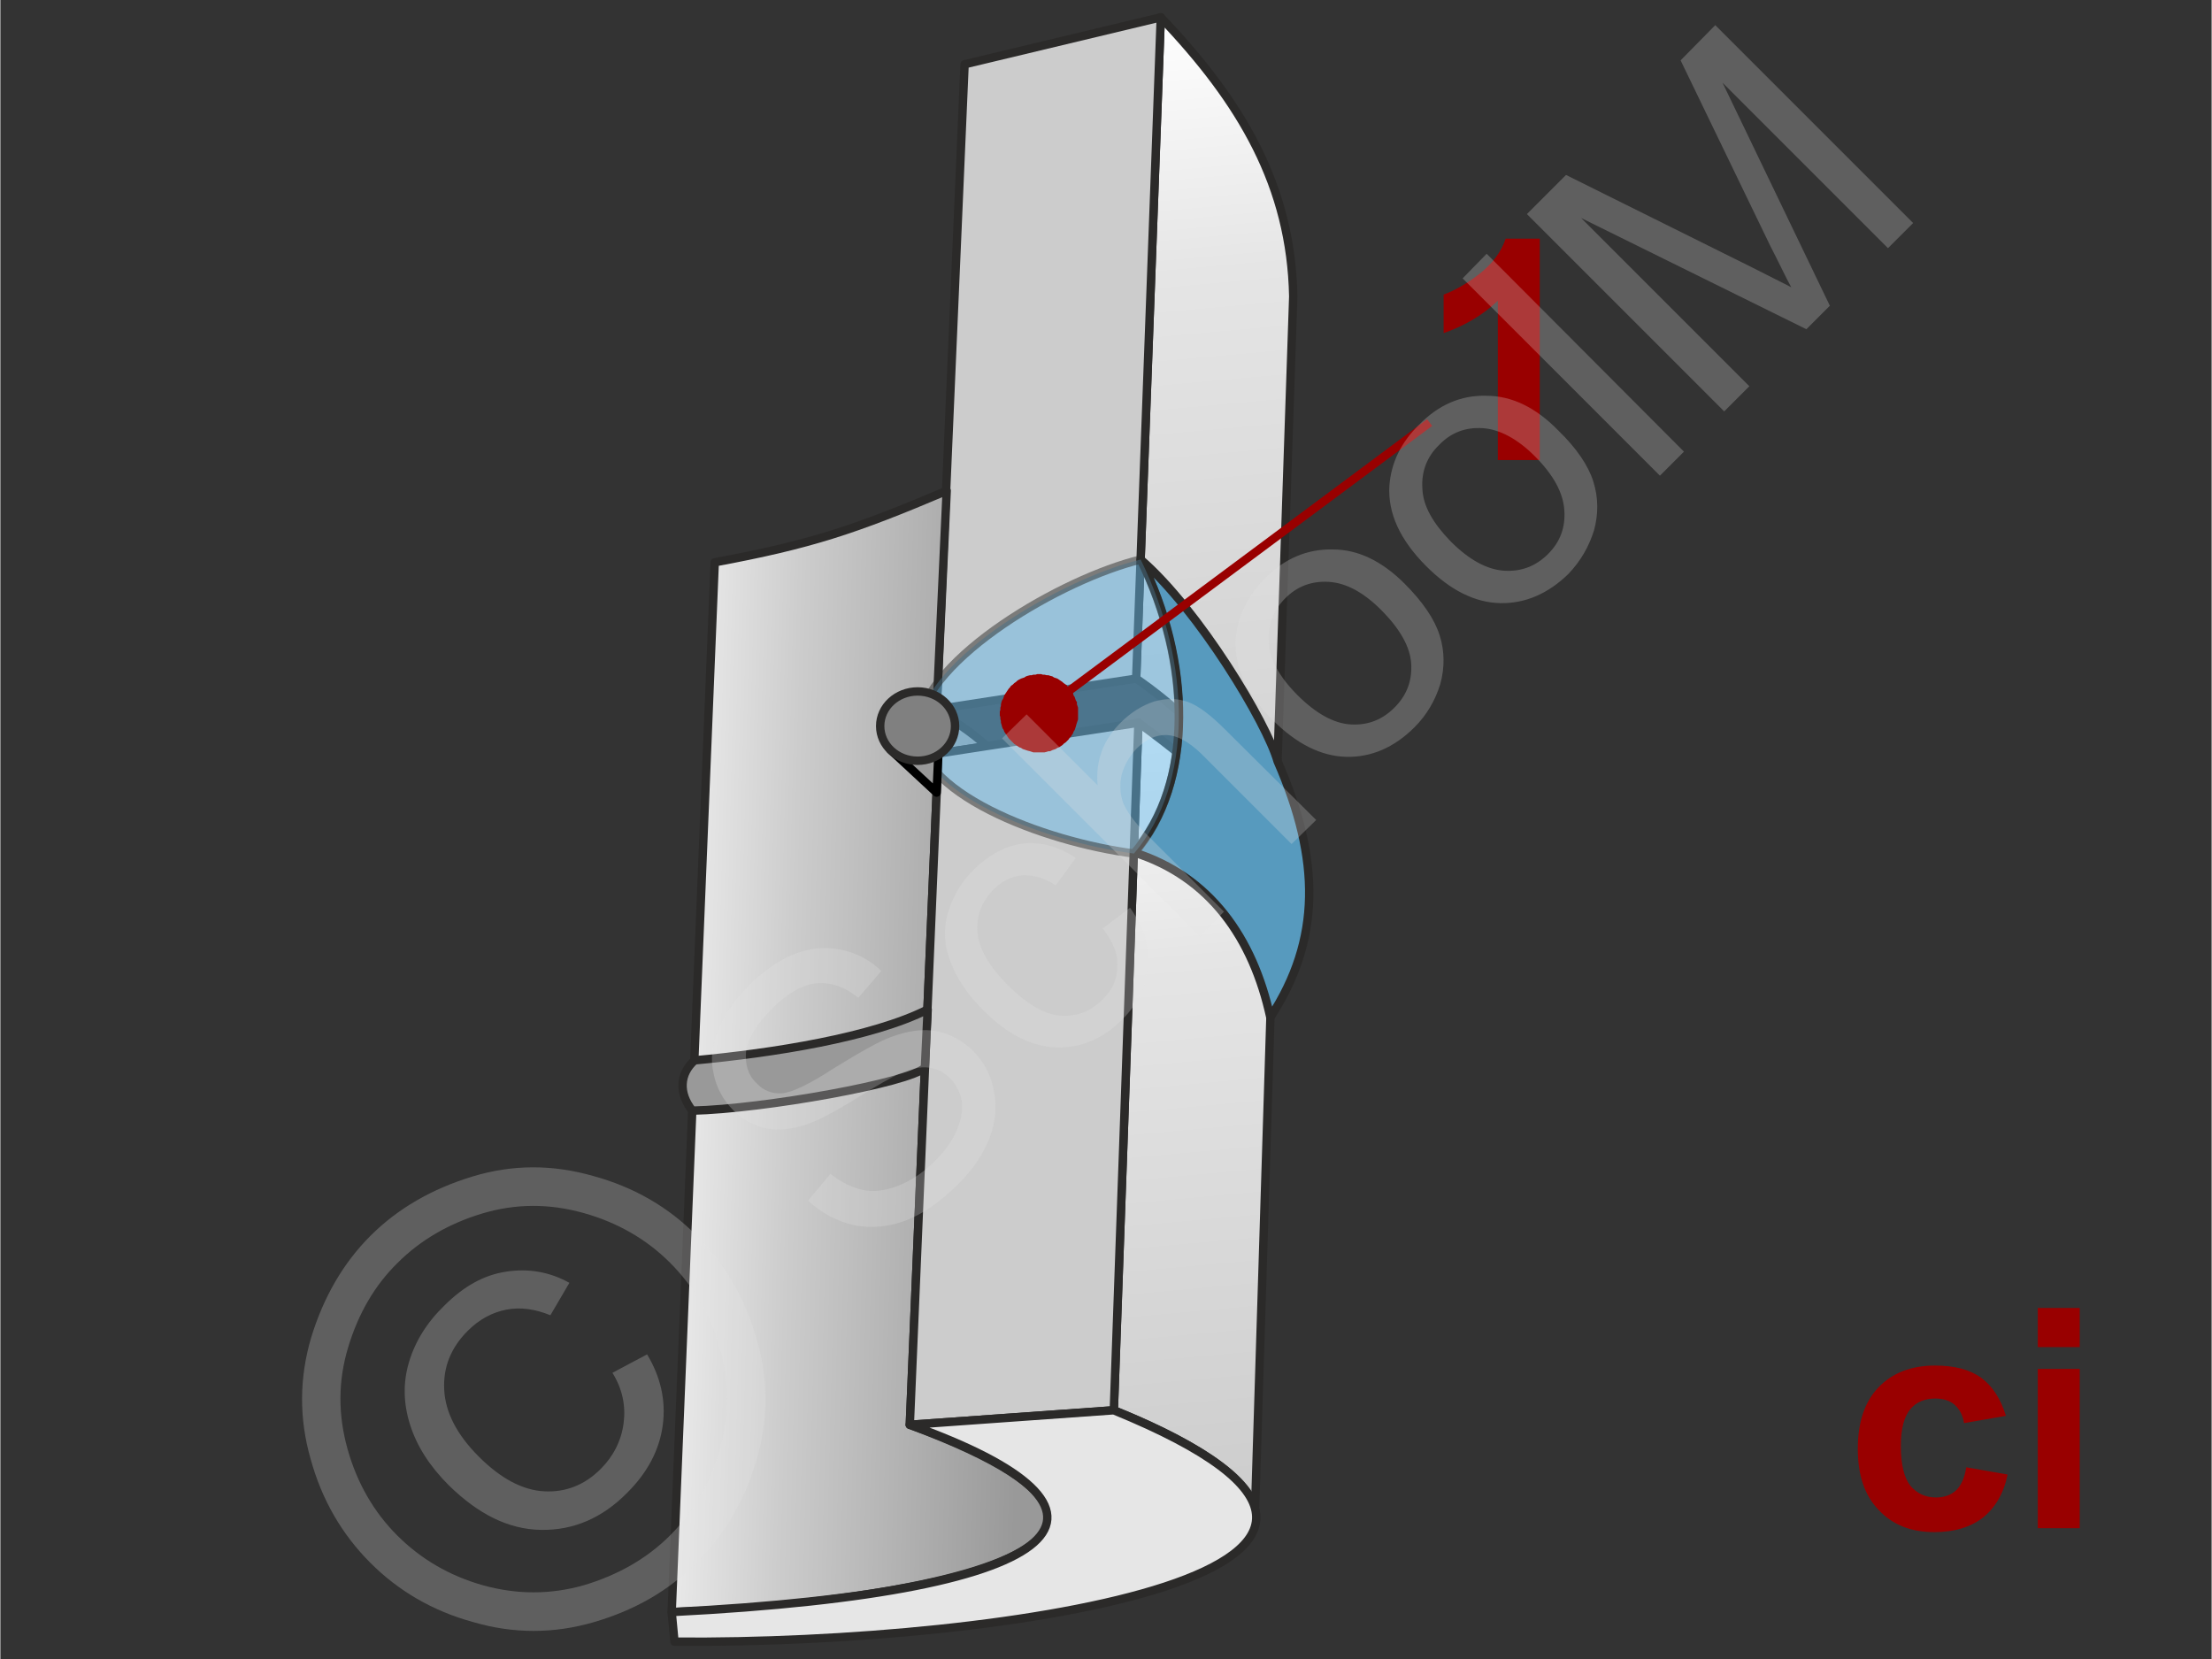
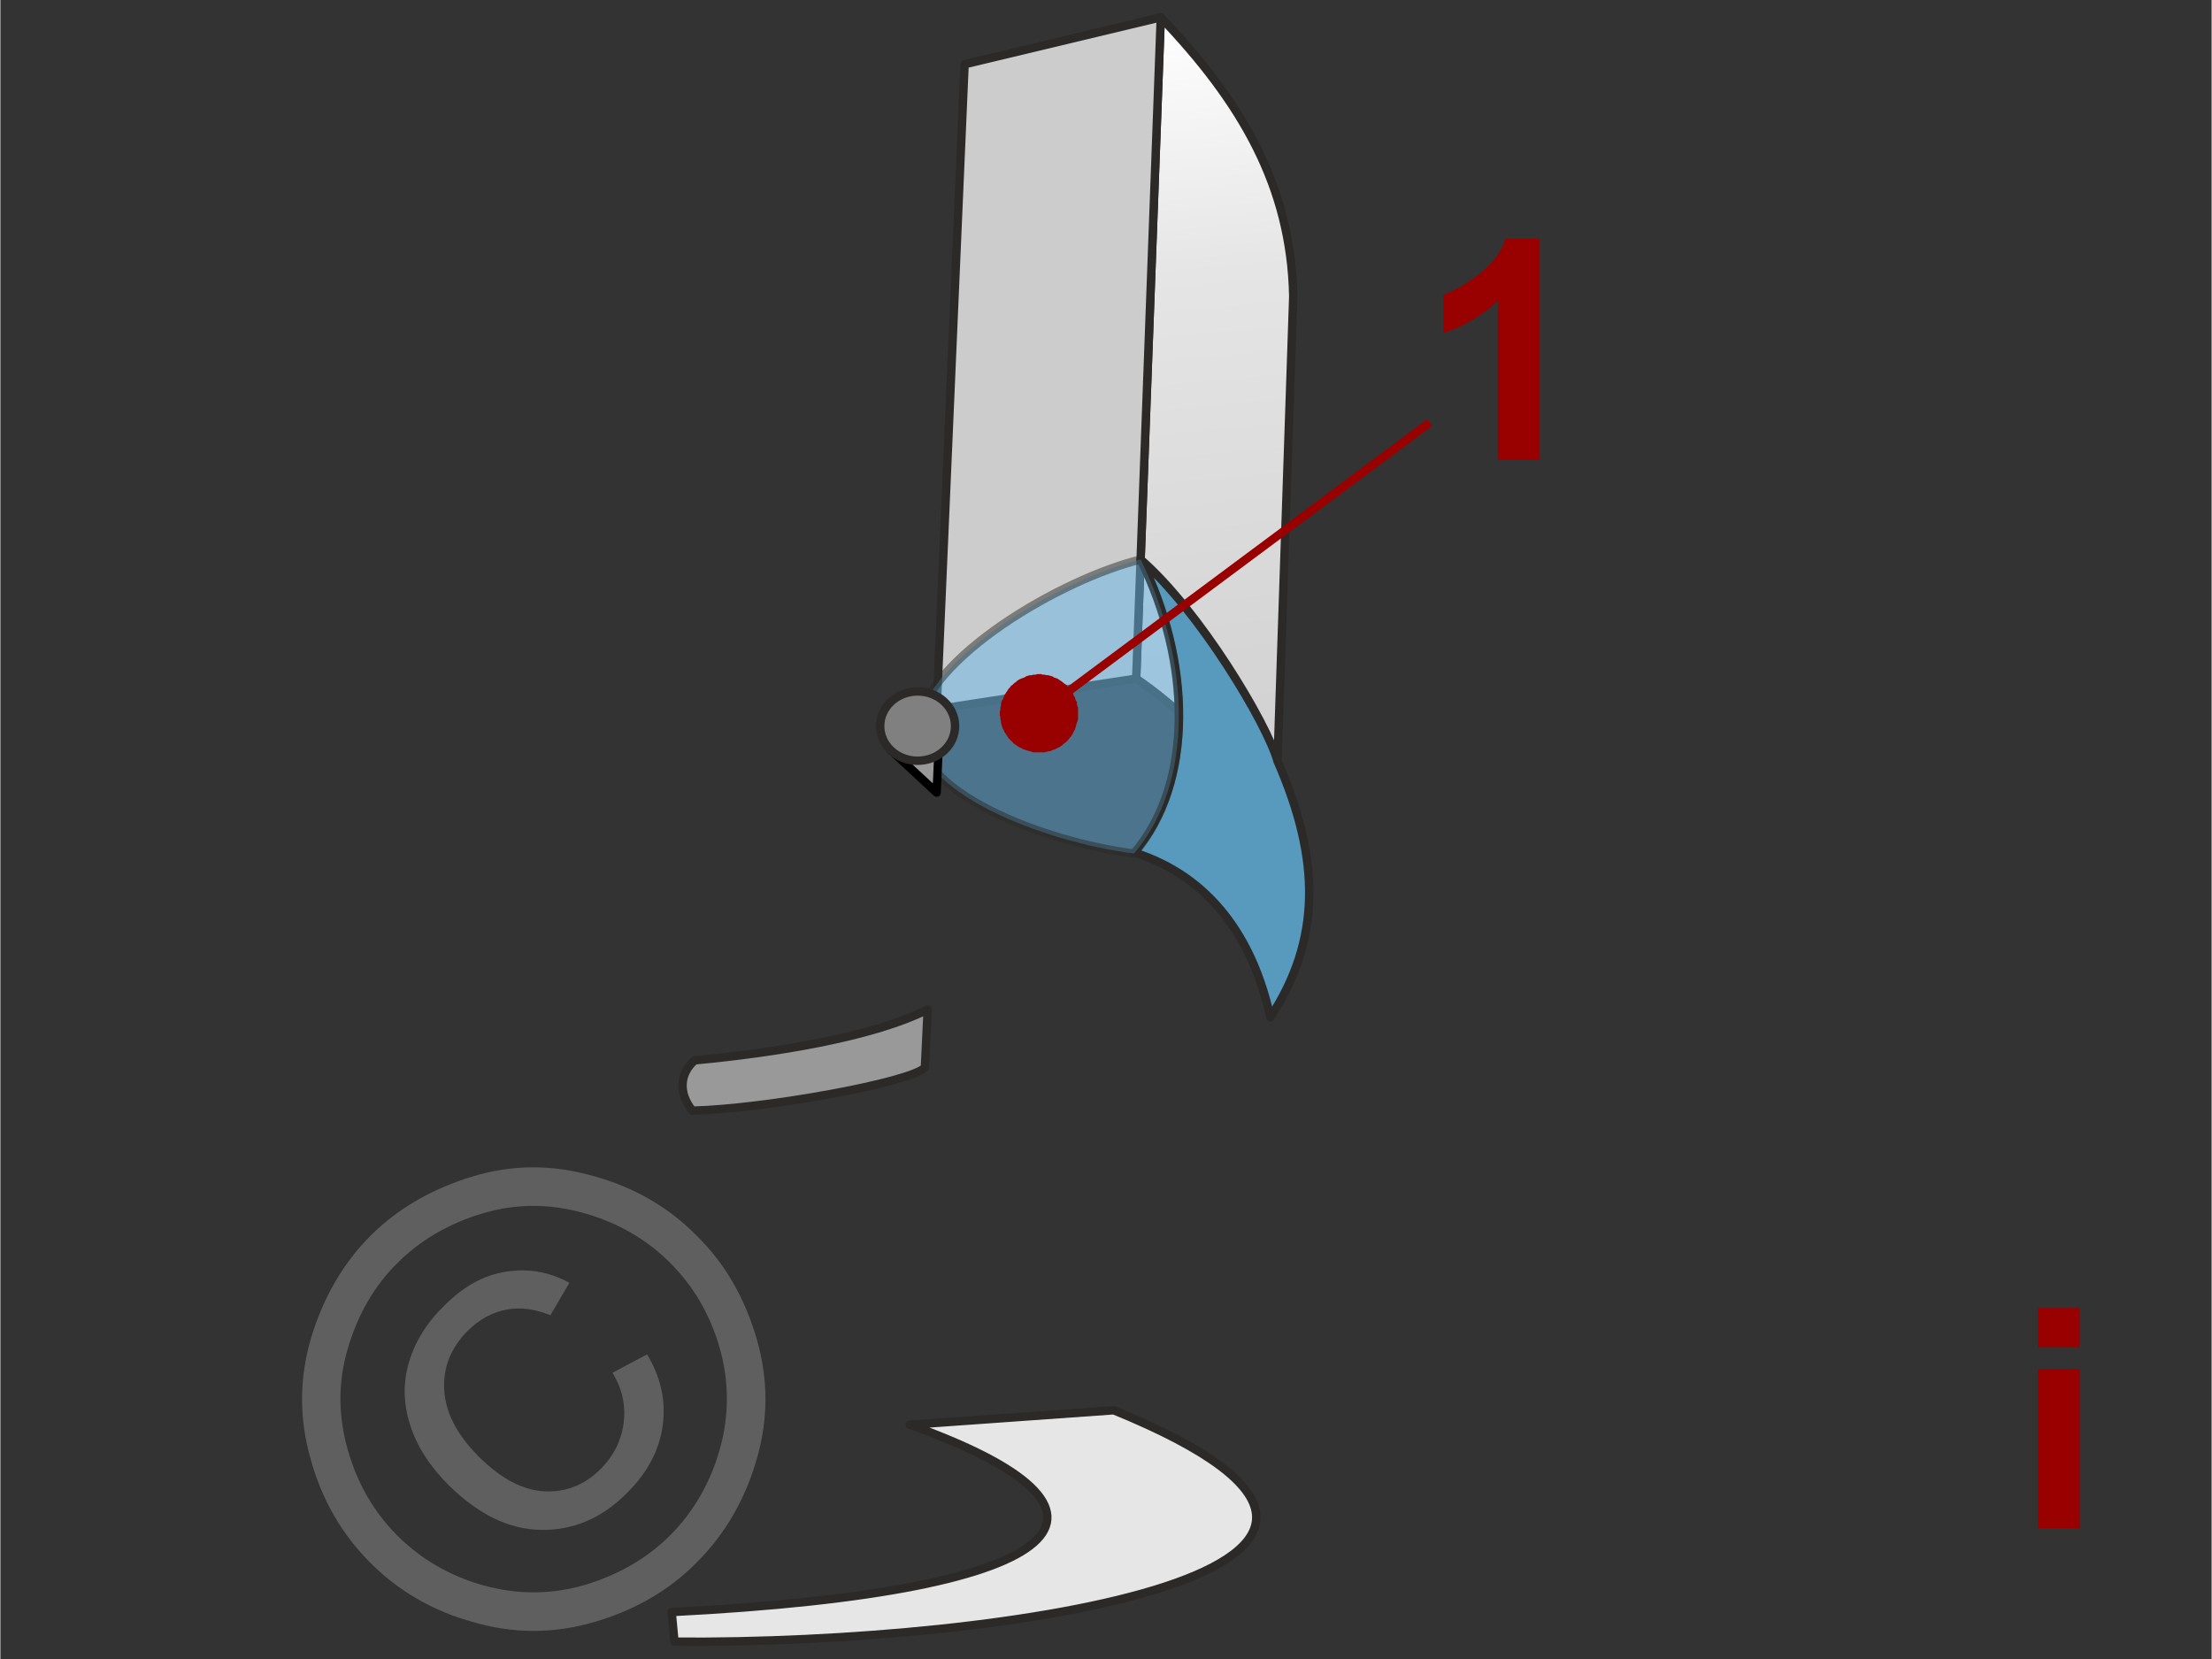
<svg xmlns="http://www.w3.org/2000/svg" xmlns:xlink="http://www.w3.org/1999/xlink" width="240px" height="180px" style="shape-rendering:geometricPrecision;text-rendering:geometricPrecision;image-rendering:optimizeQuality;fill-rule:evenodd;clip-rule:evenodd" viewBox="0 0 39.56 29.68">
  <rect x="0" y="0" width="39.56" height="29.68" fill="#333333" stroke="none" />
  <defs>
    <linearGradient id="id0" gradientUnits="userSpaceOnUse" x1="22.36" y1="15.69" x2="20.97" y2="0.29">
      <stop offset="0" style="stop-opacity:1;stop-color:#ccc" />
      <stop offset="0.702" style="stop-opacity:1;stop-color:#e5e5e5" />
      <stop offset="1" style="stop-opacity:1;stop-color:white" />
    </linearGradient>
    <linearGradient id="id1" gradientUnits="userSpaceOnUse" x1="18.36" y1="18.93" x2="10.85" y2="18.74">
      <stop offset="0" style="stop-opacity:1;stop-color:#999" />
      <stop offset="0.561" style="stop-opacity:1;stop-color:#ccc" />
      <stop offset="1" style="stop-opacity:1;stop-color:white" />
    </linearGradient>
    <linearGradient id="id2" gradientUnits="userSpaceOnUse" xlink:href="#id0" x1="21.95" y1="27.27" x2="20.65" y2="12.9" />
  </defs>
  <g id="Ebene_x0020_1">
    <g id="_-1457574960">
      <g>
        <path d="M27.54 8.23l-0.75 0 0 -2.85c-0.27,0.26 -0.6,0.45 -0.97,0.58l0 -0.69c0.19,-0.07 0.41,-0.19 0.64,-0.37 0.23,-0.18 0.39,-0.39 0.47,-0.63l0.61 0 0 3.96z" style="fill:#900;fill-rule:nonzero" />
        <path d="M22.78 15.65l0.35 -10.35c-0.04,-1.97 -0.92,-3.47 -2.37,-4.99l-0.44 11.83c1.4,0.97 2.53,2.42 2.46,3.51z" style="fill:url(#id0);stroke:#2b2a29;stroke-width:.15;stroke-linejoin:round;stroke-miterlimit:22.926" />
-         <path d="M22.44 27.22l0.35 -11.21c-0.2,-1.35 -1.31,-2.26 -2.43,-3.08l-0.44 12.3c1.08,0.43 2.65,1.21 2.52,1.99z" style="fill:url(#id2);stroke:#2b2a29;stroke-width:.15;stroke-linejoin:round;stroke-miterlimit:22.926" />
        <polygon points="20.32,12.14 20.76,0.31 17.25,1.15 16.75,12.69" style="fill:#ccc;stroke:#2b2a29;stroke-width:.15;stroke-linejoin:round;stroke-miterlimit:22.926" />
-         <path d="M16.75 12.69l0.18 -3.91c-1.65,0.7 -2.43,0.96 -4.15,1.28l-0.77 18.78c2.84,-0.07 10.72,-0.95 4.26,-3.35l0.51 -12.01 0.87 -0.13c-0.29,-0.27 -0.6,-0.45 -0.9,-0.66z" style="fill:url(#id1);stroke:#2b2a29;stroke-width:.15;stroke-linejoin:round;stroke-miterlimit:22.926" />
-         <polygon points="19.92,25.23 20.36,12.93 16.78,13.48 16.27,25.49" style="fill:#ccc;stroke:#2b2a29;stroke-width:.15;stroke-linejoin:round;stroke-miterlimit:22.926" />
        <path d="M12.06 29.37c5.98,0.05 14.81,-1.3 7.86,-4.14l-3.65 0.26c4.26,1.52 3.08,2.98 -4.26,3.35l0.05 0.53z" style="fill:#e6e6e6;stroke:#2b2a29;stroke-width:.15;stroke-linejoin:round;stroke-miterlimit:22.926" />
        <path d="M20.4 10.01c0.9,1.79 0.97,3.99 -0.12,5.24 1.36,0.43 2.13,1.53 2.44,2.95 0.91,-1.39 0.9,-2.82 0.13,-4.58 -0.19,-0.68 -1.41,-2.71 -2.45,-3.61z" style="fill:#579abe;stroke:#2b2a29;stroke-width:.15;stroke-linejoin:round;stroke-miterlimit:22.926" />
        <path d="M20.4 10.01c0.91,1.86 0.95,4.01 -0.12,5.26 -1.62,-0.21 -3.97,-1.1 -3.87,-2.28 0.16,-1.23 2.59,-2.64 3.99,-2.98z" style="fill:#66b8e8;fill-opacity:.502;stroke:#2b2a29;stroke-width:.15;stroke-linejoin:round;stroke-miterlimit:22.926;stroke-opacity:.502" />
        <path d="M16.59 18.06c-0.99,0.5 -2.77,0.78 -4.17,0.91 -0.27,0.24 -0.29,0.59 -0.04,0.9 1.28,-0.03 3.89,-0.5 4.16,-0.77l0.05 -1.04z" style="fill:#999;stroke:#2b2a29;stroke-width:.15;stroke-linejoin:round;stroke-miterlimit:22.926" />
        <g>
          <line x1="25.57" y1="7.56" x2="18.58" y2="12.76" style="fill:none;fill-rule:nonzero;stroke:#900;stroke-width:.15;stroke-miterlimit:22.926" />
          <polygon id="1" points="19,13.33 19,13.33 18.97,13.35 18.94,13.37 18.91,13.38 18.88,13.4 18.85,13.41 18.82,13.42 18.78,13.44 18.75,13.44 18.72,13.45 18.68,13.46 18.65,13.46 18.62,13.46 18.58,13.46 18.55,13.46 18.52,13.46 18.48,13.46 18.45,13.45 18.42,13.44 18.38,13.43 18.35,13.42 18.32,13.41 18.29,13.4 18.26,13.38 18.23,13.37 18.2,13.35 18.17,13.33 18.14,13.31 18.12,13.29 18.09,13.26 18.07,13.24 18.04,13.21 18.02,13.18 18.02,13.18 18,13.15 17.98,13.12 17.96,13.09 17.95,13.06 17.93,13.03 17.92,13 17.91,12.96 17.9,12.93 17.9,12.9 17.89,12.86 17.89,12.83 17.88,12.8 17.88,12.76 17.88,12.73 17.89,12.7 17.89,12.66 17.9,12.63 17.9,12.6 17.91,12.56 17.92,12.53 17.94,12.5 17.95,12.47 17.96,12.44 17.98,12.41 18,12.38 18.02,12.35 18.04,12.32 18.06,12.3 18.08,12.27 18.11,12.25 18.14,12.22 18.17,12.2 18.17,12.2 18.19,12.18 18.22,12.16 18.26,12.14 18.29,12.13 18.32,12.12 18.35,12.1 18.38,12.09 18.42,12.08 18.45,12.08 18.48,12.07 18.52,12.07 18.55,12.06 18.58,12.06 18.62,12.06 18.65,12.07 18.68,12.07 18.72,12.08 18.75,12.08 18.78,12.09 18.82,12.1 18.85,12.12 18.88,12.13 18.91,12.14 18.94,12.16 18.97,12.18 19,12.2 19.02,12.22 19.05,12.24 19.08,12.26 19.1,12.29 19.12,12.32 19.15,12.35 19.15,12.35 19.17,12.37 19.19,12.4 19.2,12.44 19.22,12.47 19.23,12.5 19.24,12.53 19.26,12.56 19.26,12.6 19.27,12.63 19.28,12.66 19.28,12.7 19.28,12.73 19.28,12.76 19.28,12.8 19.28,12.83 19.28,12.87 19.27,12.9 19.26,12.93 19.25,12.96 19.24,13 19.23,13.03 19.22,13.06 19.2,13.09 19.19,13.12 19.17,13.15 19.15,13.18 19.13,13.2 19.11,13.23 19.08,13.26 19.06,13.28 19.03,13.3" style="fill:#900" />
        </g>
        <path d="M15.92 13.41l0.83 0.77 0.03 -0.67c-0.27,0.1 -0.52,0.16 -0.86,-0.1z" style="fill:#999;stroke:#000;stroke-width:.15;stroke-linejoin:round;stroke-miterlimit:22.926" />
        <ellipse cx="16.41" cy="12.99" rx="0.67" ry="0.62" style="fill:gray;stroke:#2b2a29;stroke-width:.15;stroke-miterlimit:22.926" />
      </g>
      <g id="_-1457575416">
-         <path d="M35.88 25.33l-0.75 0.13c-0.02,-0.14 -0.08,-0.25 -0.17,-0.33 -0.08,-0.07 -0.2,-0.11 -0.34,-0.11 -0.19,0 -0.34,0.06 -0.45,0.19 -0.11,0.13 -0.17,0.35 -0.17,0.66 0,0.33 0.06,0.57 0.17,0.71 0.12,0.14 0.27,0.21 0.46,0.21 0.14,0 0.26,-0.04 0.35,-0.12 0.09,-0.08 0.16,-0.22 0.19,-0.42l0.74 0.13c-0.07,0.34 -0.22,0.59 -0.44,0.77 -0.22,0.17 -0.51,0.26 -0.87,0.26 -0.42,0 -0.75,-0.13 -1,-0.4 -0.25,-0.26 -0.37,-0.62 -0.37,-1.09 0,-0.47 0.12,-0.84 0.37,-1.1 0.25,-0.26 0.59,-0.39 1.01,-0.39 0.35,0 0.62,0.07 0.83,0.22 0.2,0.15 0.35,0.38 0.44,0.68z" style="fill:#900;fill-rule:nonzero" />
        <path id="1" d="M36.45 24.1l0 -0.7 0.75 0 0 0.7 -0.75 0zm0 3.24l0 -2.85 0.75 0 0 2.85 -0.75 0z" style="fill:#900;fill-rule:nonzero" />
        <g>
          <polygon points="0,0 39.56,0 39.56,29.68 0,29.68" style="fill:none" />
          <g>
-             <path d="M14.45 21.48l0.4 -0.48c0.2,0.16 0.4,0.25 0.59,0.29 0.19,0.04 0.4,0.01 0.63,-0.08 0.23,-0.09 0.45,-0.24 0.65,-0.44 0.18,-0.18 0.31,-0.36 0.39,-0.55 0.08,-0.19 0.11,-0.36 0.09,-0.52 -0.03,-0.16 -0.1,-0.3 -0.21,-0.41 -0.11,-0.11 -0.23,-0.17 -0.38,-0.19 -0.15,-0.02 -0.32,0.02 -0.53,0.11 -0.13,0.06 -0.4,0.21 -0.8,0.46 -0.4,0.25 -0.7,0.4 -0.9,0.46 -0.26,0.08 -0.5,0.1 -0.71,0.05 -0.21,-0.05 -0.4,-0.16 -0.56,-0.32 -0.18,-0.18 -0.3,-0.4 -0.35,-0.65 -0.06,-0.26 -0.03,-0.52 0.09,-0.8 0.11,-0.27 0.29,-0.53 0.53,-0.77 0.26,-0.26 0.53,-0.45 0.82,-0.57 0.28,-0.11 0.56,-0.14 0.83,-0.08 0.27,0.05 0.52,0.18 0.73,0.38l-0.41 0.48c-0.25,-0.2 -0.5,-0.28 -0.75,-0.26 -0.26,0.03 -0.52,0.18 -0.79,0.45 -0.28,0.28 -0.44,0.54 -0.47,0.77 -0.02,0.24 0.04,0.43 0.19,0.57 0.12,0.13 0.27,0.19 0.45,0.18 0.17,-0.01 0.49,-0.16 0.95,-0.46 0.47,-0.29 0.81,-0.48 1.01,-0.55 0.3,-0.11 0.57,-0.15 0.82,-0.1 0.24,0.05 0.46,0.17 0.64,0.35 0.19,0.19 0.32,0.42 0.37,0.7 0.06,0.27 0.04,0.55 -0.07,0.85 -0.11,0.29 -0.29,0.56 -0.55,0.82 -0.32,0.32 -0.63,0.54 -0.94,0.66 -0.31,0.12 -0.62,0.15 -0.93,0.09 -0.31,-0.07 -0.58,-0.21 -0.83,-0.44zm5.27 -4.87l0.49 -0.37c0.24,0.34 0.35,0.68 0.32,1.04 -0.02,0.36 -0.18,0.68 -0.46,0.96 -0.35,0.35 -0.74,0.51 -1.18,0.5 -0.45,-0.02 -0.88,-0.24 -1.3,-0.66 -0.28,-0.28 -0.48,-0.57 -0.59,-0.87 -0.12,-0.29 -0.13,-0.59 -0.05,-0.88 0.09,-0.29 0.24,-0.55 0.46,-0.77 0.28,-0.27 0.57,-0.43 0.89,-0.47 0.32,-0.03 0.63,0.05 0.94,0.26l-0.36 0.49c-0.21,-0.14 -0.41,-0.19 -0.6,-0.18 -0.19,0.02 -0.35,0.1 -0.5,0.24 -0.22,0.22 -0.32,0.48 -0.3,0.77 0.02,0.29 0.2,0.61 0.54,0.95 0.34,0.34 0.66,0.53 0.94,0.55 0.29,0.02 0.54,-0.07 0.75,-0.28 0.18,-0.17 0.27,-0.37 0.27,-0.59 0.02,-0.22 -0.07,-0.45 -0.26,-0.69zm1.74 0.14l-3.54 -3.54 0.44 -0.43 1.27 1.27c-0.04,-0.44 0.1,-0.81 0.41,-1.12 0.19,-0.19 0.39,-0.31 0.6,-0.38 0.22,-0.06 0.42,-0.06 0.61,0.01 0.19,0.07 0.41,0.24 0.66,0.49l1.63 1.62 -0.44 0.43 -1.62 -1.62c-0.22,-0.21 -0.42,-0.32 -0.61,-0.33 -0.19,-0.01 -0.38,0.08 -0.55,0.25 -0.12,0.13 -0.21,0.28 -0.26,0.46 -0.04,0.18 -0.03,0.35 0.03,0.51 0.07,0.16 0.2,0.34 0.4,0.54l1.4 1.4 -0.43 0.44zm1.3 -3.87c-0.47,-0.47 -0.69,-0.95 -0.66,-1.45 0.04,-0.4 0.21,-0.77 0.53,-1.09 0.35,-0.35 0.75,-0.52 1.21,-0.51 0.45,0 0.88,0.21 1.28,0.61 0.33,0.33 0.54,0.64 0.63,0.93 0.09,0.28 0.09,0.58 0.01,0.87 -0.09,0.29 -0.24,0.55 -0.46,0.77 -0.36,0.36 -0.77,0.54 -1.22,0.53 -0.45,-0.01 -0.89,-0.23 -1.32,-0.66zm0.45 -0.44c0.32,0.32 0.64,0.5 0.94,0.52 0.31,0.02 0.57,-0.08 0.79,-0.3 0.22,-0.22 0.32,-0.48 0.3,-0.79 -0.02,-0.3 -0.2,-0.62 -0.54,-0.96 -0.31,-0.31 -0.62,-0.48 -0.93,-0.5 -0.31,-0.02 -0.57,0.08 -0.78,0.29 -0.22,0.22 -0.32,0.48 -0.3,0.79 0.02,0.31 0.19,0.62 0.52,0.95zm2.3 -2.31c-0.47,-0.47 -0.69,-0.95 -0.66,-1.44 0.03,-0.41 0.21,-0.78 0.53,-1.09 0.35,-0.36 0.75,-0.53 1.2,-0.52 0.46,0 0.89,0.21 1.29,0.62 0.33,0.32 0.54,0.63 0.63,0.92 0.09,0.29 0.09,0.58 0.01,0.87 -0.09,0.29 -0.24,0.55 -0.46,0.78 -0.36,0.35 -0.77,0.53 -1.22,0.52 -0.45,-0.01 -0.89,-0.23 -1.32,-0.66zm0.44 -0.44c0.33,0.33 0.65,0.5 0.95,0.52 0.31,0.02 0.57,-0.08 0.79,-0.3 0.22,-0.22 0.31,-0.48 0.29,-0.78 -0.02,-0.31 -0.19,-0.63 -0.53,-0.97 -0.31,-0.31 -0.63,-0.48 -0.93,-0.5 -0.31,-0.02 -0.57,0.08 -0.78,0.3 -0.22,0.21 -0.32,0.48 -0.3,0.78 0.01,0.31 0.19,0.62 0.51,0.95zm3.74 -1.18l-3.53 -3.53 0.43 -0.44 3.53 3.54 -0.43 0.43zm1.15 -1.15l-3.53 -3.53 0.7 -0.7 3.34 1.66c0.31,0.16 0.54,0.27 0.69,0.35 -0.09,-0.16 -0.21,-0.42 -0.38,-0.75l-1.6 -3.31 0.62 -0.63 3.54 3.54 -0.45 0.45 -2.96 -2.96 1.92 3.99 -0.42 0.42 -4.03 -1.99 3.01 3.01 -0.45 0.45z" style="fill:#e6e6e6;fill-rule:nonzero;fill-opacity:.251" />
            <path d="M6.62 22.11c0.49,-0.49 1.1,-0.84 1.82,-1.06 0.72,-0.22 1.44,-0.22 2.17,-0.01 0.73,0.2 1.35,0.56 1.85,1.07 0.51,0.5 0.86,1.12 1.07,1.84 0.21,0.72 0.21,1.44 0,2.16 -0.21,0.72 -0.56,1.33 -1.07,1.84 -0.5,0.51 -1.12,0.86 -1.84,1.07 -0.72,0.21 -1.44,0.21 -2.16,0 -0.73,-0.2 -1.34,-0.56 -1.84,-1.06 -0.51,-0.51 -0.87,-1.13 -1.07,-1.86 -0.21,-0.73 -0.2,-1.46 0.01,-2.17 0.22,-0.72 0.57,-1.33 1.06,-1.82zm0.49 0.48c-0.42,0.41 -0.71,0.92 -0.89,1.52 -0.18,0.6 -0.18,1.2 -0.01,1.81 0.17,0.61 0.47,1.13 0.89,1.55 0.42,0.42 0.93,0.72 1.53,0.89 0.61,0.17 1.21,0.17 1.81,0 0.6,-0.18 1.12,-0.47 1.54,-0.89 0.42,-0.42 0.72,-0.94 0.89,-1.54 0.17,-0.6 0.17,-1.21 0,-1.81 -0.17,-0.6 -0.47,-1.11 -0.89,-1.53 -0.42,-0.42 -0.94,-0.72 -1.55,-0.89 -0.61,-0.17 -1.21,-0.17 -1.81,0.01 -0.6,0.18 -1.11,0.48 -1.51,0.88zm3.84 1.97l0.62 -0.33c0.24,0.4 0.34,0.82 0.28,1.27 -0.06,0.44 -0.27,0.84 -0.63,1.2 -0.45,0.46 -0.97,0.68 -1.55,0.67 -0.58,-0.01 -1.12,-0.28 -1.65,-0.8 -0.34,-0.34 -0.57,-0.7 -0.69,-1.08 -0.12,-0.38 -0.13,-0.75 -0.02,-1.12 0.11,-0.37 0.32,-0.71 0.63,-1.01 0.35,-0.35 0.71,-0.55 1.11,-0.61 0.39,-0.06 0.77,0 1.13,0.2l-0.34 0.58c-0.27,-0.11 -0.53,-0.15 -0.79,-0.1 -0.25,0.05 -0.48,0.17 -0.69,0.38 -0.3,0.3 -0.44,0.65 -0.42,1.05 0.02,0.41 0.23,0.81 0.62,1.2 0.4,0.4 0.79,0.6 1.17,0.62 0.38,0.02 0.72,-0.11 1.01,-0.4 0.23,-0.23 0.37,-0.51 0.41,-0.82 0.04,-0.31 -0.02,-0.61 -0.2,-0.9z" style="fill:#e6e6e6;fill-rule:nonzero;fill-opacity:.251" />
          </g>
        </g>
      </g>
    </g>
  </g>
</svg>